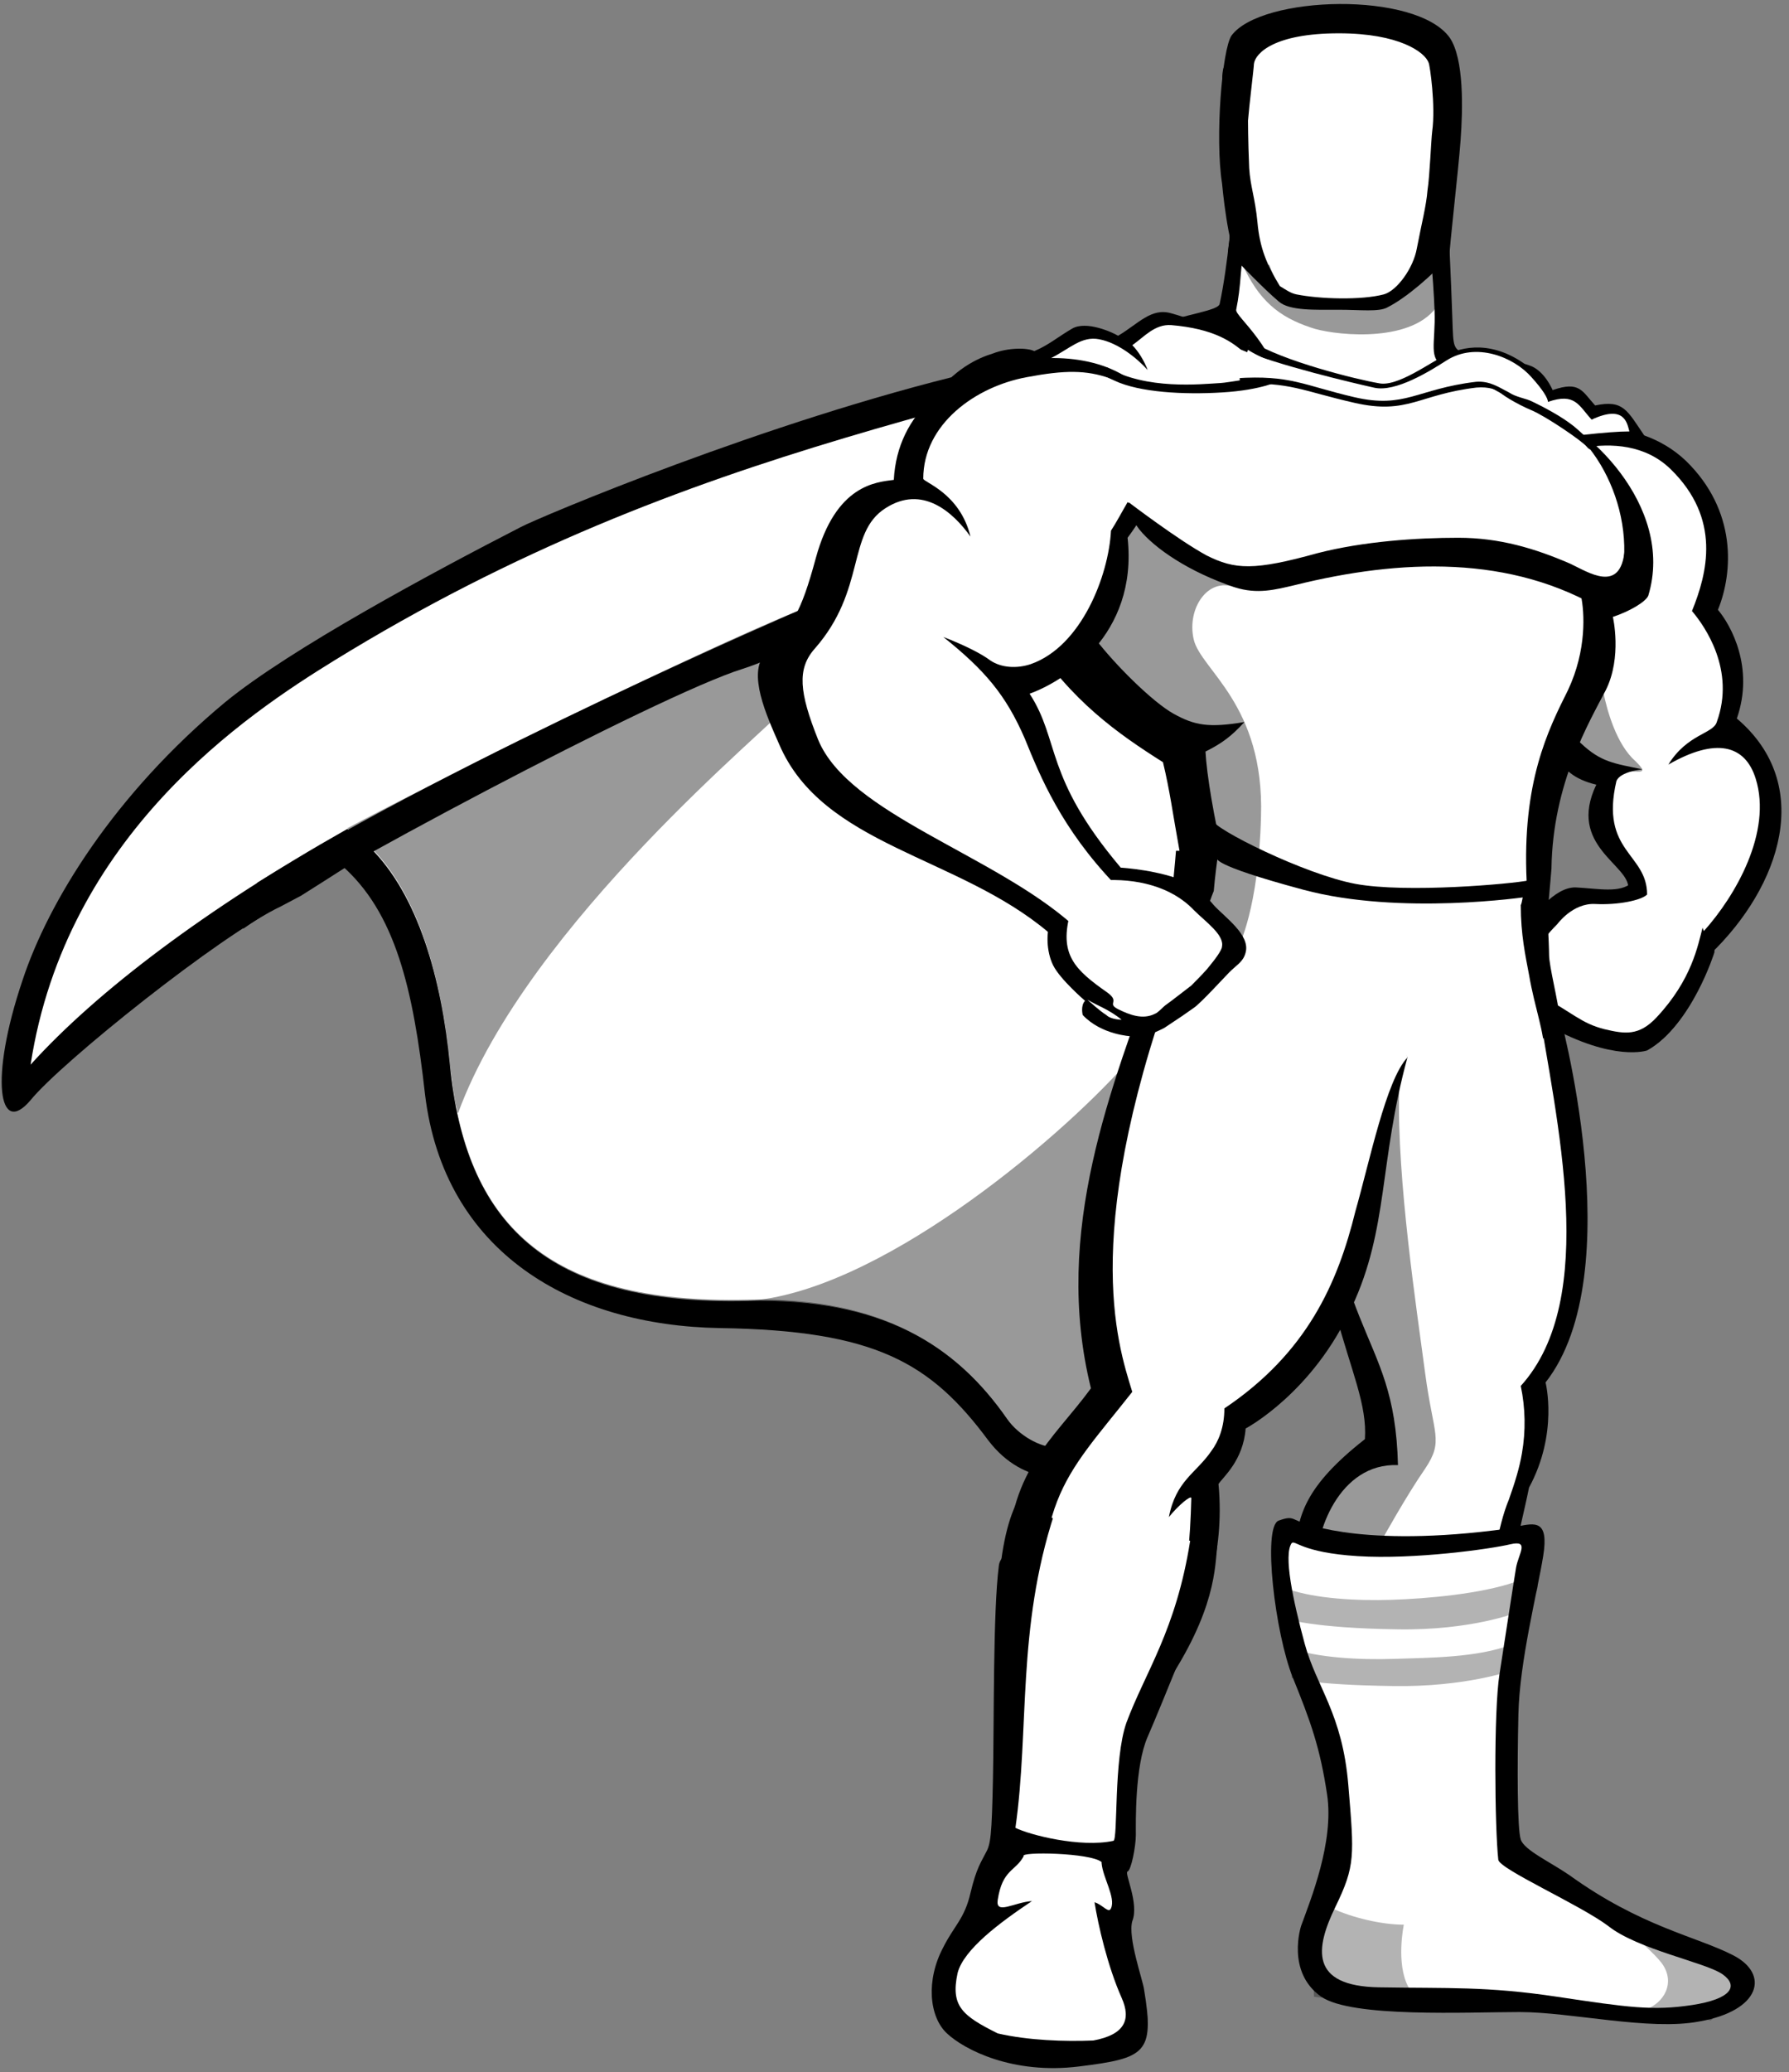
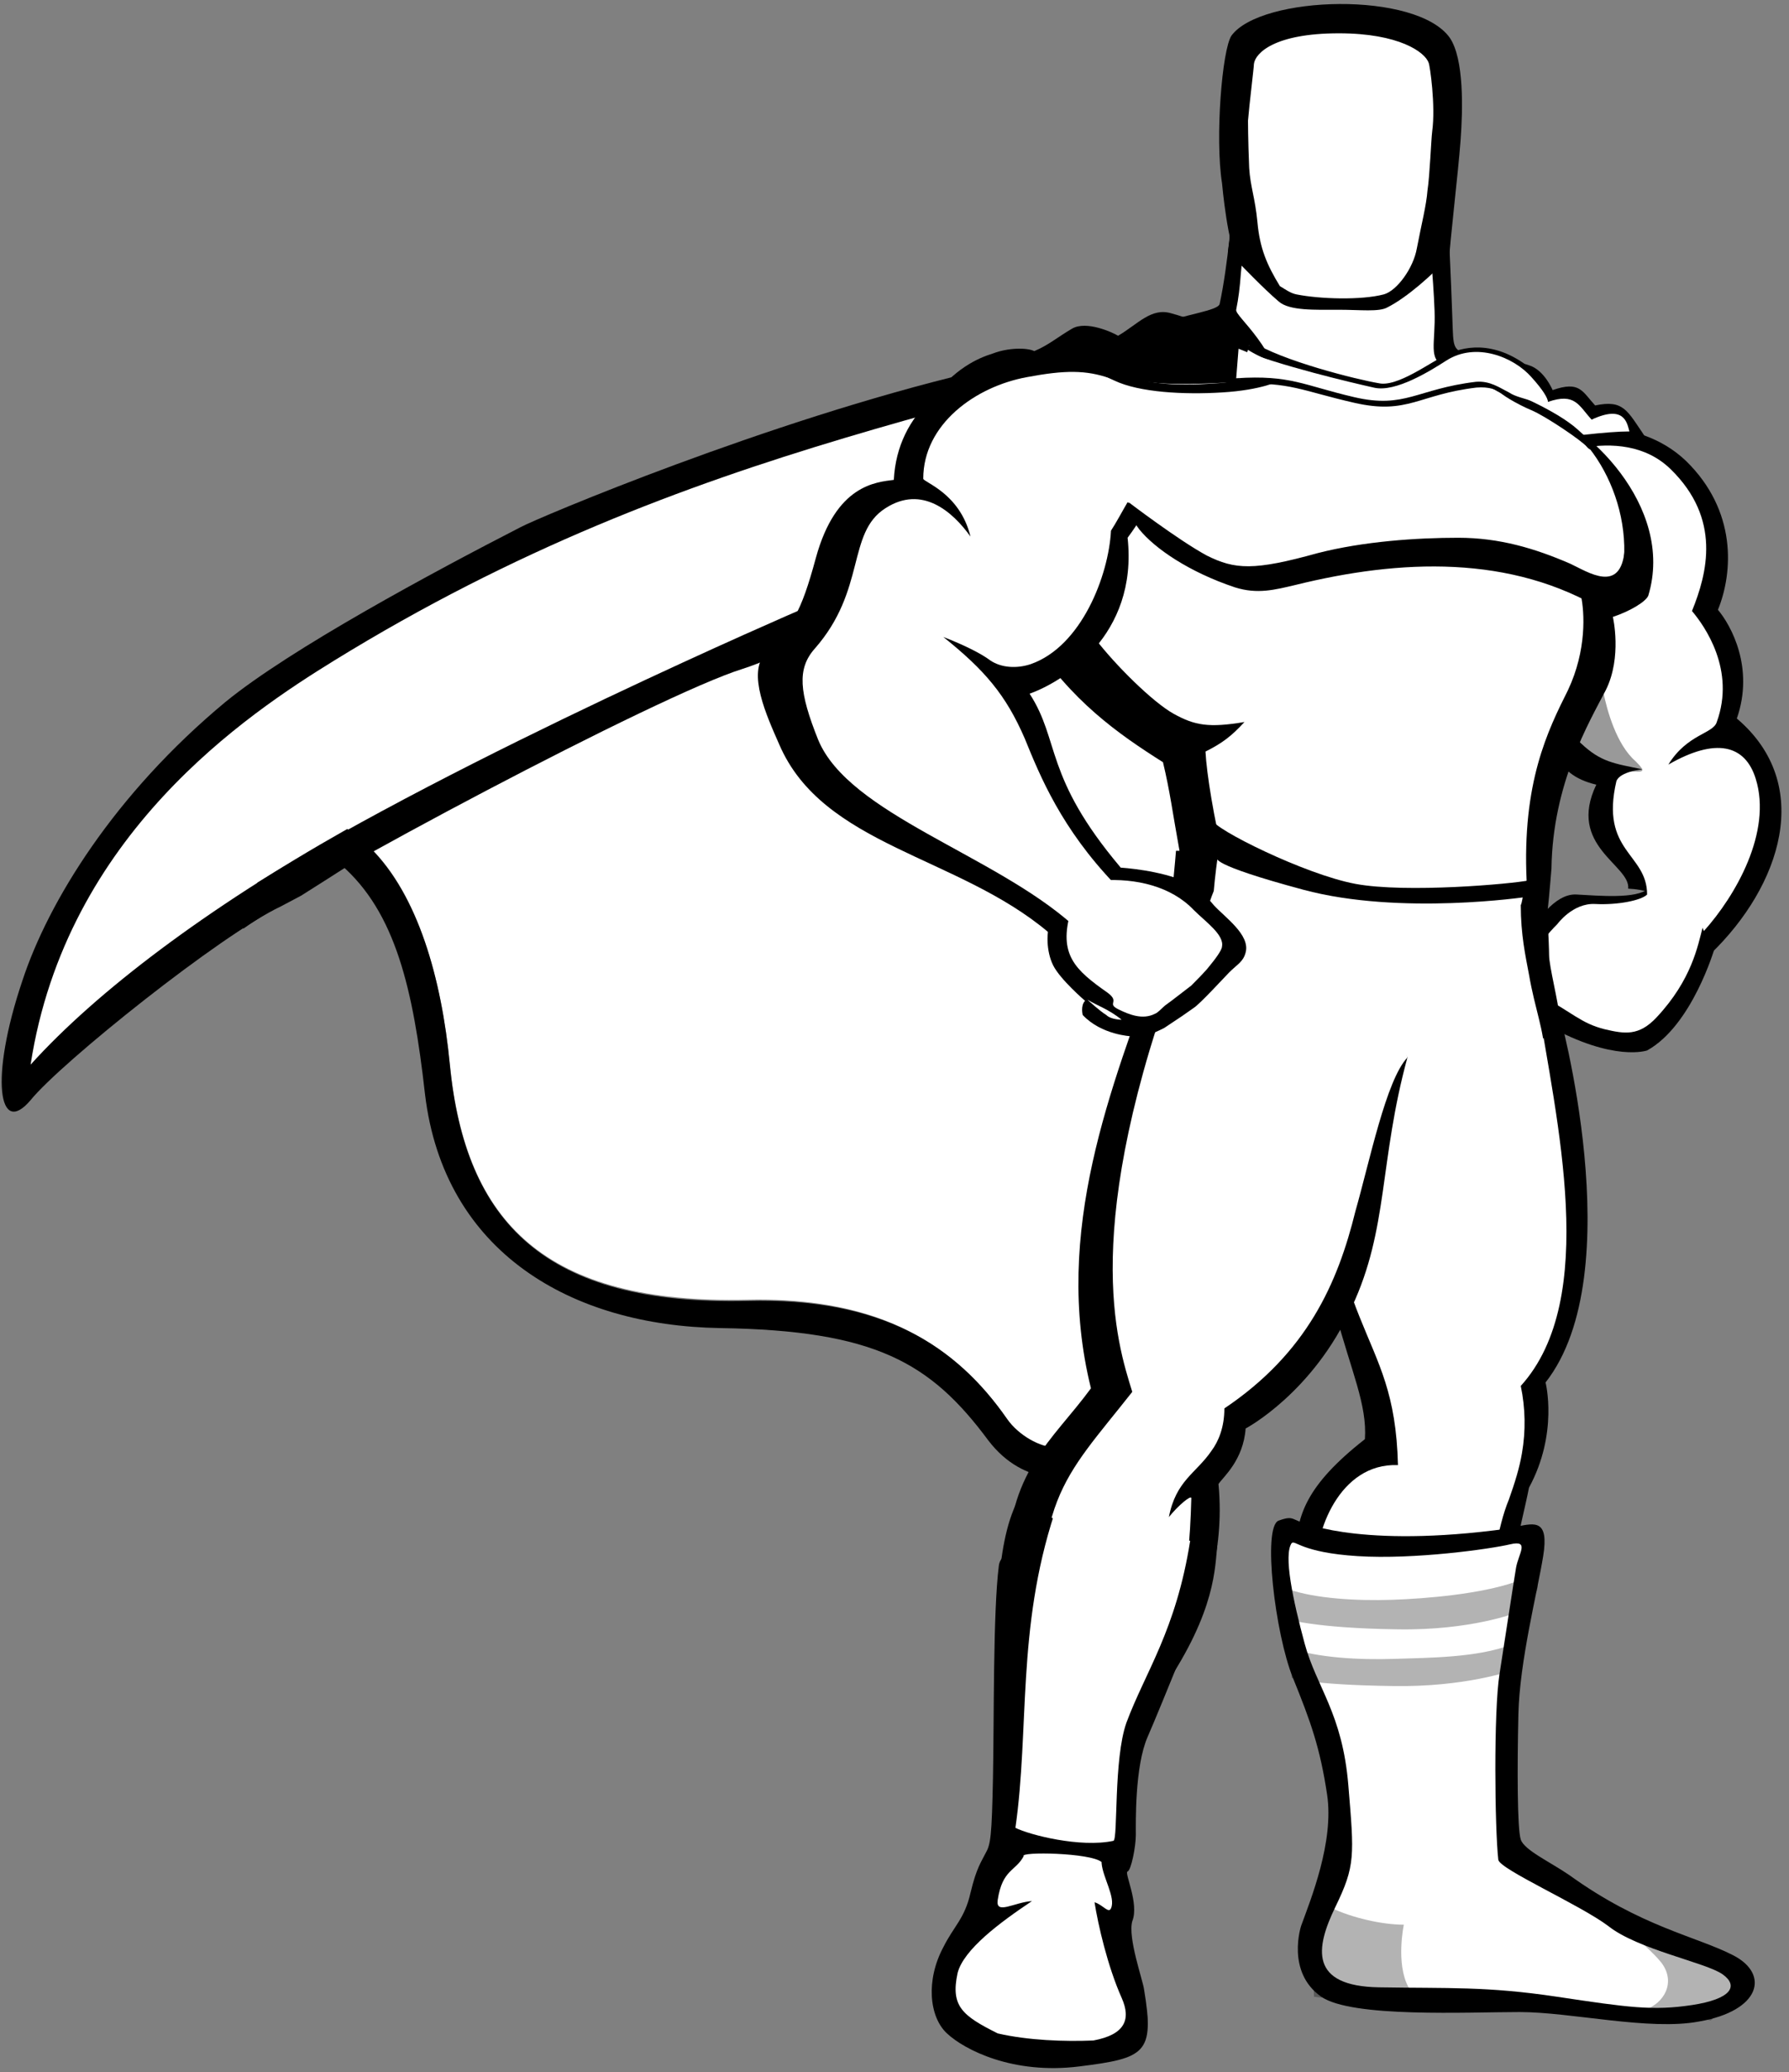
<svg xmlns="http://www.w3.org/2000/svg" width="222" height="257" viewBox="0 0 222 257" fill="none">
  <rect x="0" y="0" width="222" height="257" fill="#808080" stroke="none" />
  <path d="M34.862 112.414C27.389 115.93 7.609 131.755 3.799 136.444C-0.157 141.134 -1.329 133.807 2.774 121.645C5.996 111.828 14.203 98.495 27.976 87.064C36.034 80.472 53.764 70.948 64.606 65.379C66.805 64.207 95.231 52.191 120.58 46.184C122.778 45.597 117.942 49.846 117.21 52.191C113.4 63.328 37.353 111.095 37.353 111.095L34.862 112.414ZM141.972 246.774C143.291 254.687 142.119 255.273 133.914 256.299C125.708 257.325 119.701 254.247 117.504 252.196C115.304 250.144 114.866 245.603 117.064 241.5C118.383 238.862 119.702 237.983 120.434 234.76C121.167 231.683 121.754 230.95 122.339 229.778C122.924 228.752 123.072 227.726 123.218 220.547C123.365 213.367 123.218 199.887 123.951 194.173C124.684 188.313 150.033 196.81 150.033 196.81C150.033 196.81 144.025 211.755 142.413 215.418C140.801 219.082 140.948 226.114 140.948 227.58C140.948 229.046 140.362 231.975 139.922 232.122C139.482 232.268 141.388 236.078 140.508 238.276C139.921 240.328 141.826 245.603 141.972 246.774ZM151.644 22.733C150.764 17.166 151.644 6.176 152.815 4.418C156.479 -0.564 175.819 -1.149 179.923 4.711C181.681 7.348 181.535 13.502 181.242 17.459C180.949 21.415 179.923 29.913 179.777 32.699C179.631 34.748 158.385 37.972 153.696 32.404C152.376 30.939 151.644 22.733 151.644 22.733ZM194.722 232.554C203.66 239.002 210.547 240.174 215.089 242.518C219.631 244.863 218.459 249.406 210.839 250.724C204.685 251.896 195.014 249.552 188.569 249.552C182.122 249.552 167.761 250.285 163.951 247.647C159.556 244.571 161.46 238.855 161.46 238.855C162.633 235.633 165.563 228.452 164.684 222.591C163.804 216.731 162.632 213.507 160.434 208.085C158.237 202.665 156.625 189.331 158.677 188.597C160.728 187.863 160.141 188.597 162.779 189.183C165.417 189.768 168.347 190.648 174.061 190.648C179.775 190.648 186.076 189.768 188.274 189.33C190.472 188.89 192.23 188.45 191.497 192.993C190.765 197.535 188.567 206.033 188.42 212.627C188.274 219.22 188.274 226.84 188.714 228.159C189.153 229.477 192.377 230.943 194.721 232.554H194.722Z" fill="black" />
  <path d="M163.365 37.392C147.248 51.312 116.037 55.123 69.737 72.999C57.868 77.54 26.219 91.168 18.6 105.38C44.242 90.582 53.766 110.948 55.817 131.901C57.722 151.535 67.539 161.793 92.741 161.206C118.676 160.621 126.588 175.712 133.768 193.442C147.688 125.6 169.96 112.414 184.318 100.839C214.796 76.076 177.286 32.411 163.366 37.394L163.365 37.392Z" fill="white" />
  <path d="M163.364 37.393C124.682 50.873 86.438 54.243 41.454 81.937C30.758 88.531 8.194 103.475 3.797 132.048C20.207 113.878 58.157 91.021 104.607 76.515C128.051 69.189 145.195 64.353 166.001 56.295C164.537 46.916 164.537 43.254 163.364 37.393Z" fill="white" />
  <path d="M212.745 117.683C212.745 117.683 209.962 127.208 204.394 130.285C204.394 130.285 200.291 131.751 192.086 127.209C189.741 125.89 187.983 121.349 188.129 119.882C188.276 116.365 190.474 114.754 190.474 114.754C190.474 114.754 192.819 110.797 195.602 110.944C198.386 111.09 203.075 111.53 204.541 110.211C205.859 108.746 213.038 112.847 212.745 117.683ZM152.963 25.519C152.963 25.519 152.378 32.993 151.352 37.681C151.205 38.561 146.81 39.001 143.586 40.319C149.74 57.902 186.811 57.755 191.646 49.111C189.302 47.499 184.614 45.008 182.416 44.129C180.218 43.249 180.364 43.396 180.218 39.294C180.072 35.19 179.778 27.572 179.485 25.52C179.192 23.468 156.481 23.468 152.964 25.52L152.963 25.519Z" fill="black" />
  <path d="M154.425 25.524C154.425 25.524 154.425 29.774 153.985 33.876C153.84 35.781 153.693 36.953 153.4 38.418C153.254 39.298 158.382 42.814 159.847 50.58C166.88 66.258 183.145 58.493 189.885 51.02C187.541 49.408 183.731 47.21 179.336 45.452C177.138 44.572 178.164 42.668 178.018 38.565C177.871 34.463 177.285 28.455 176.992 26.257C176.698 24.06 157.942 23.474 154.426 25.525L154.425 25.524Z" fill="white" />
  <path d="M152.964 25.524C152.964 25.524 152.818 28.162 152.379 31.239C154.283 33.143 156.774 35.781 158.679 37.393C159.999 38.566 163.221 38.419 166.152 38.419C168.79 38.419 171.134 38.712 172.16 38.126C174.505 36.954 177.874 34.024 179.78 31.826C179.633 29.188 179.487 26.697 179.34 25.524C179.192 23.473 156.479 23.473 152.964 25.524Z" fill="black" />
  <path d="M166.295 36.66C164.537 36.66 162.485 36.514 160.874 36.22C160.141 36.075 159.408 35.635 158.822 35.342C157.796 34.609 156.77 33.73 155.599 32.851C153.254 31.093 153.109 30.067 153.109 29.628C154.134 20.396 152.815 12.631 152.815 12.631C152.815 12.631 151.789 8.675 157.357 7.649C162.925 6.623 166.295 6.477 166.295 6.477C166.295 6.477 169.812 6.477 175.233 7.649C180.801 8.675 179.775 12.631 179.775 12.631C179.775 12.631 178.456 20.397 179.482 29.628C179.482 30.067 179.336 31.093 176.991 32.851C174.939 34.316 173.328 35.927 171.717 36.221C170.104 36.514 168.053 36.66 166.295 36.66Z" fill="black" />
-   <path d="M166.294 2.667C156.624 2.667 154.718 5.303 151.934 8.235C151.349 8.966 151.788 13.363 152.814 22.741H154.133C154.133 22.741 153.253 20.102 153.4 17.026C153.547 13.948 154.133 14.095 153.693 13.363C153.107 12.482 151.934 11.018 154.573 9.553C157.21 8.088 161.313 10.725 166.294 10.871C171.276 10.725 175.525 8.088 178.162 9.553C180.8 11.018 179.628 12.482 179.042 13.363C178.456 14.242 179.188 13.948 179.335 17.026C179.481 20.102 178.602 22.741 178.602 22.741H179.92C180.8 13.363 181.386 9.261 180.946 8.527C178.456 5.303 175.965 2.812 166.294 2.667V2.667ZM212.742 118.127C212.742 118.127 209.959 127.065 204.537 130.142C203.365 129.556 203.512 128.677 202.486 127.358C202.192 126.919 201.166 126.625 200.728 126.186C200.288 125.746 200.435 125.013 199.702 124.428C199.116 123.842 198.676 124.281 198.09 123.842C197.504 123.256 197.357 122.523 196.918 122.084C196.625 121.791 195.453 121.644 195.16 121.351C194.427 120.618 187.98 119.3 188.274 117.834C188.859 115.636 190.032 114.024 190.032 114.024C190.032 114.024 192.816 109.922 195.599 110.068C198.383 110.215 201.021 110.801 202.486 109.482C204.098 108.016 213.182 113.438 212.742 118.127Z" fill="black" />
  <path d="M193.693 53.364C193.693 53.364 202.924 51.166 209.225 57.174C215.526 63.328 215.086 70.947 213.182 75.636C214.793 77.541 217.724 82.816 215.526 89.116C225.196 97.321 220.947 109.923 212.303 118.276C212.303 118.276 210.251 110.656 202.046 110.216C202.339 107.286 194.426 104.941 198.089 97.321C192.521 96.003 192.669 92.193 191.789 87.505C191.056 82.815 193.693 53.364 193.693 53.364Z" fill="black" />
  <path d="M190.325 57.468C190.325 57.468 201.021 52.046 207.322 58.2C213.622 64.355 211.864 71.094 209.96 75.783C211.571 77.688 215.38 83.11 213.036 89.556C212.596 91.022 209.373 91.022 207.028 94.832C212.888 91.461 216.553 92.34 217.871 96.589C219.923 103.183 215.38 111.095 211.424 115.491C211.424 115.344 211.278 115.197 211.278 115.051C210.692 117.25 209.959 121.498 205.564 126.187C203.365 128.532 201.607 128.239 199.116 127.653C196.186 126.92 195.16 125.6 191.058 123.403C188.713 122.085 190.032 120.473 190.032 119.154C190.032 118.861 190.325 118.421 190.765 117.836C191.058 117.103 191.937 115.931 193.255 114.612C193.255 114.612 195.16 111.975 197.945 112.121C200.729 112.268 203.659 111.682 204.392 110.949C204.392 105.821 198.532 105.674 200.582 96.883C200.729 96.443 201.462 95.71 203.806 95.418C200.289 94.685 198.677 94.538 196.186 92.194C194.428 90.583 193.109 88.531 192.669 85.894C191.791 81.352 190.325 57.468 190.325 57.468Z" fill="white" />
  <path d="M159.406 48.236C158.527 47.064 153.986 41.203 145.34 38.859C142.85 38.126 141.238 40.177 138.747 41.643C138.014 41.203 134.791 39.738 133.033 40.763C131.275 41.788 130.103 42.815 128.344 43.547C127.464 43.107 125.121 43.107 123.216 43.84C121.311 44.426 118.38 45.745 115.596 49.554C113.838 55.855 146.659 51.166 146.659 51.166L159.406 48.236Z" fill="black" />
-   <path d="M159.705 48.236C155.015 46.624 155.749 41.203 145.345 40.324C143.294 40.177 141.975 41.789 140.51 42.814C141.243 43.548 141.975 44.719 142.415 45.891C141.096 44.427 138.752 42.521 136.407 42.081C134.209 41.643 132.744 43.254 130.399 44.427C130.839 44.865 131.279 45.598 131.864 46.478C129.812 45.16 128.348 44.72 125.564 45.745C123.659 46.331 119.996 47.943 117.212 51.899C115.454 58.2 146.81 51.166 146.81 51.166L159.705 48.236Z" fill="white" />
  <path d="M187.246 50.58C187.246 50.58 187.246 48.968 187.1 47.504C187.1 47.211 185.928 46.478 185.928 46.185L185.635 45.892C185.635 45.892 187.98 44.573 189.738 45.306C191.642 45.892 192.668 48.383 192.668 48.383C196.038 47.211 196.331 48.53 197.943 50.288C201.46 49.555 201.899 50.873 204.097 54.098C204.097 54.098 201.46 53.658 196.331 54.536C191.349 55.269 187.246 50.434 187.246 50.58Z" fill="black" />
  <path d="M186.664 49.848C186.664 49.848 187.544 49.114 187.25 48.968C188.861 48.088 191.06 47.064 192.086 49.848C195.456 48.675 195.896 50.287 197.506 52.046C201.609 50.141 201.902 52.485 202.196 53.51C200.876 53.51 198.973 53.657 196.335 53.95C191.353 54.683 186.518 49.7 186.665 49.847L186.664 49.848Z" fill="white" />
  <path d="M136.844 46.184C136.844 46.184 145.196 49.114 152.229 48.674C159.263 48.089 171.277 47.504 177.724 51.313C177.724 51.313 184.318 48.968 190.472 50.58C196.627 52.191 207.909 62.742 204.539 73.877C204.246 74.61 202.341 75.782 200.143 76.515C200.143 76.515 201.316 81.496 199.264 85.599C197.213 89.555 192.671 97.175 192.524 107.724C192.378 109.482 192.085 113.144 191.792 114.903C180.362 114.464 162.78 110.214 145.49 110.508C145.636 108.603 145.782 107.431 145.93 105.526H146.368C145.489 100.69 145.196 98.199 144.316 94.536C138.749 91.02 132.887 86.917 127.906 79.151C123.071 71.385 136.845 46.183 136.845 46.183L136.844 46.184ZM193.402 125.307C193.402 125.307 202.487 157.837 191.791 171.463C191.791 171.463 193.402 177.763 189.739 184.504C189.153 187.434 188.42 190.072 187.981 193.002C186.076 205.164 182.852 210.292 181.973 229.779L173.181 229.633C173.181 229.633 172.155 215.567 169.079 208.094C167.321 203.846 160.433 198.13 160.728 192.416C161.02 188.02 161.899 184.357 169.373 178.496C169.959 169.998 161.46 161.938 162.779 130.289L193.402 125.307Z" fill="black" />
  <path d="M190.765 123.984C193.11 138.929 198.531 161.055 188.714 171.897C189.293 174.646 189.343 177.481 188.86 180.249C188.567 182.007 187.98 183.912 187.248 185.963C185.783 189.48 185.197 194.608 184.758 197.685C182.852 209.847 182.852 210.435 181.973 229.921L173.181 229.774C173.181 229.774 172.156 215.708 169.079 208.236C167.321 203.987 163.658 200.324 163.365 194.609C163.072 190.214 166.149 181.422 173.476 181.715C173.036 163.986 164.831 167.502 162.633 130.578L190.765 123.984ZM136.845 46.18C136.845 46.18 140.068 47.206 143.585 47.5C147.101 47.792 150.911 47.5 154.28 47.352C161.313 46.767 171.277 46.034 177.871 49.843C177.871 49.843 181.534 48.671 185.491 48.963C187.249 49.11 189.008 50.576 191.059 51.162C197.505 52.773 203.659 63.47 200.875 73.141C200.582 73.874 198.531 73.141 196.186 73.874C196.625 75.926 196.919 80.614 194.574 85.596C192.084 90.578 188.86 97.026 189.446 109.333C174.061 108.6 167.175 107.575 151.936 106.842C150.617 101.42 149.737 95.999 149.591 93.215C151.643 92.189 152.814 91.311 154.427 89.552C150.032 90.285 148.273 89.992 145.635 88.526C142.998 87.061 138.309 82.372 135.965 79.296C135.672 79.002 134.06 83.836 130.397 83.984C129.078 82.079 134.646 76.657 133.62 74.606C129.958 67.133 136.845 46.18 136.845 46.18Z" fill="white" />
  <path d="M191.935 111.824C191.935 111.824 192.228 117.1 192.228 118.418C192.228 119.883 193.401 124.278 193.547 126.33C191.935 129.114 184.902 135.415 172.155 137.76C159.554 140.397 142.85 120.616 142.85 120.616C143.29 118.711 144.755 113.143 145.78 110.213C145.927 109.921 146.22 109.188 146.22 108.895C147.54 106.99 191.935 111.825 191.935 111.825V111.824Z" fill="black" />
  <path d="M188.715 112.264C188.715 115.927 189.301 118.565 189.741 120.91C190.474 125.16 191.645 127.943 191.645 130.727C191.645 139.225 180.509 137.759 171.131 138.053C158.531 140.691 147.834 120.91 147.834 120.91C148.714 117.54 149.3 113.73 150.618 110.507C150.764 108.749 151.058 106.551 151.204 105.525C169.08 105.525 181.681 106.551 189.008 107.283C189.301 108.895 189.008 111.679 188.716 112.265L188.715 112.264Z" fill="white" />
  <path d="M174.646 131.164C174.646 131.164 166.881 113.874 143.583 119.004C138.016 134.681 130.543 152.704 135.378 172.191C130.543 178.785 124.975 182.448 124.975 194.609C124.975 206.771 125.562 208.822 125.562 208.822L142.705 209.702C142.705 209.702 148.273 202.523 150.47 194.757C151.057 192.559 151.643 188.603 151.203 184.061C151.789 183.182 154.28 181.131 154.573 177.175C154.573 177.175 162.925 172.78 167.76 162.084C172.303 152.411 171.13 144.06 174.647 131.164H174.646Z" fill="black" />
  <path d="M174.645 131.164C174.207 129.554 168.345 113.728 146.659 118.416C133.912 152.41 138.601 166.477 140.505 172.63C131.86 183.62 127.905 185.963 129.663 208.236H141.093C146.367 199.885 147.539 196.807 147.832 185.818C147.832 185.378 146.221 186.697 145.048 188.162C145.928 183.62 148.418 182.742 150.323 179.958C151.203 178.785 151.935 177.028 151.935 174.683C162.192 167.796 166.001 159.151 168.199 150.213C169.957 144.059 172.009 133.949 174.646 131.165L174.645 131.164Z" fill="white" />
  <path d="M138.456 107.574C138.456 107.574 142.413 107.72 145.93 108.894C149.3 110.064 149.3 110.797 150.619 112.264C151.937 113.729 155.161 115.926 154.575 118.124C154.282 119.296 153.549 119.589 152.524 120.615C152.084 121.055 148.86 124.571 148.128 125.01C147.688 125.303 147.102 125.743 146.662 126.036L144.465 127.501C142.999 128.234 141.973 128.674 140.362 128.527C140.362 128.527 136.699 128.381 134.354 125.89C134.354 125.89 134.061 124.717 134.648 124.132C134.648 124.132 131.57 121.494 130.691 119.736C129.811 117.979 129.811 115.487 130.398 114.169C130.691 112.849 136.405 109.186 138.457 107.574H138.456ZM142.12 250.144L141.68 253.808C141.68 253.808 140.362 255.42 130.545 255.273C120.581 255.127 117.944 252.05 117.065 250.438L116.479 246.628C116.479 246.628 118.384 243.844 118.823 243.844C122.047 244.137 133.036 248.534 140.656 249.704C141.387 249.704 141.533 249.998 142.12 250.144ZM163.366 242.672C163.366 244.283 163.219 244.283 163.219 245.895C164.977 247.214 169.374 247.947 177.725 247.799C189.887 247.507 201.169 251.463 214.942 249.119L215.089 246.481L213.771 246.335L164.978 242.378L163.366 242.672Z" fill="black" />
  <path d="M174.065 247.804H177.728C185.641 247.512 193.114 249.27 201.172 249.709C205.422 249.563 210.697 248.537 210.257 245.46L168.644 241.943C166.153 244.727 168.057 247.071 174.065 247.804ZM126.298 186.117C127.617 186.997 136.555 192.272 151.061 191.539C150.768 194.322 150.915 199.744 144.468 209.268C141.244 213.956 138.46 222.163 137.874 232.566C138.021 234.91 139.339 236.961 137.581 240.038C138.167 241.942 140.511 245.752 141.684 248.097C142.856 250.442 143.442 253.079 135.676 253.226C127.763 253.372 115.016 252.493 116.775 246.339C117.655 243.116 120.145 239.745 120.438 238.426C120.731 237.108 120.731 233.152 123.222 230.514C125.42 223.188 124.687 216.154 124.248 209.561C123.515 202.674 123.367 191.685 126.298 186.117ZM139.925 66.698C150.328 52.778 141.537 41.643 124.835 45.012C118.094 46.332 111.355 51.021 110.915 59.518C108.717 59.811 103.735 60.104 101.244 69.188C99.34 76.222 98.314 77.541 94.944 81.057C92.746 83.548 95.09 88.677 96.701 92.34C102.123 104.94 118.826 106.113 130.109 115.637C133.919 114.611 137.875 110.362 139.047 107.579C129.523 96.296 131.574 91.901 127.764 86.039C131.868 84.573 141.245 78.859 139.926 66.699L139.925 66.698Z" fill="black" />
  <path d="M137.865 65.817C138.451 64.938 139.477 63.035 139.917 62.3C140.064 62.154 141.675 64.939 141.822 64.793C145.778 58.344 146.804 48.968 142.261 48.089C141.235 47.941 139.331 47.502 137.719 46.916C134.789 45.889 132.152 45.889 127.462 46.77C121.015 47.941 114.568 52.63 114.568 59.37C114.568 59.809 119.109 61.129 120.428 66.549C118.23 63.472 114.42 60.102 109.878 63.033C105.043 66.111 107.534 73.144 101.088 80.469C98.888 82.96 99.182 85.891 101.526 91.751C105.336 100.983 123.359 105.965 133.176 114.756C135.52 113.73 137.132 111.386 138.304 109.628C131.71 102.741 129.073 96.293 127.168 91.605C124.824 86.183 122.186 83.106 117.058 79.002C119.695 80.028 121.747 81.053 122.918 81.933C124.236 82.812 126.141 82.959 127.9 82.373C134.202 80.177 137.572 71.385 137.865 65.817Z" fill="white" />
  <path d="M201.606 68.162C201.166 73.731 197.064 70.947 194.866 69.921C190.471 68.016 186.075 66.698 180.946 66.698C175.818 66.698 169.225 67.138 163.511 68.603C155.598 70.8 153.254 70.654 149.737 68.895C146.221 66.99 140.067 62.301 140.067 62.301C140.067 62.301 139.92 63.767 141.386 65.671C143.29 68.016 147.54 70.947 153.254 72.852C156.038 73.731 158.236 73.144 160.727 72.558C173.768 69.335 187.54 68.749 199.116 75.781C199.702 76.075 201.754 75.195 202.633 73.876C203.804 71.972 201.606 68.162 201.606 68.162Z" fill="black" />
  <path d="M134.936 123.984C136.108 124.717 137.574 125.157 139.185 126.476C139.185 126.476 137.866 126.476 137.281 125.89C136.548 125.45 135.082 124.131 134.936 123.984Z" fill="white" />
  <path d="M177.285 7.795C176.845 6.477 173.622 4.131 166.149 4.131C158.09 4.131 155.746 6.623 155.6 7.941C155.6 8.381 155.014 13.071 154.867 14.974C154.867 14.974 154.867 17.319 155.013 20.835C155.16 23.179 155.746 24.498 156.039 27.575C156.332 30.798 157.212 32.85 158.823 35.488C159.556 35.926 160.142 36.367 160.875 36.513C163.805 37.099 168.934 37.246 171.718 36.513C173.329 36.073 175.381 33.29 175.82 30.799C176.406 27.722 176.992 25.524 177.139 23.619C177.432 21.715 177.579 17.466 177.724 16.293C178.164 13.07 177.432 8.088 177.286 7.795H177.285Z" fill="white" />
  <path d="M161.895 188.894C161.895 188.894 169.662 192.264 188.856 189.334C188.856 189.334 183.436 216.588 185.926 230.214C185.926 230.214 188.416 233.731 206.879 240.471C206.879 240.471 215.084 242.523 214.792 246.626C214.792 246.626 215.085 247.505 205.122 247.211C195.158 246.918 185.78 245.16 179.186 245.16C172.593 245.16 165.559 245.453 164.387 243.548C163.069 241.79 164.68 237.248 166.585 234.61C168.637 231.826 168.05 229.774 167.905 224.793C167.463 211.753 157.499 198.273 161.895 188.895V188.894Z" fill="black" />
  <path d="M160.284 191.394C159.259 192.86 160.43 198.427 161.896 203.848C163.361 209.27 166.586 212.494 167.318 221.431C168.05 230.223 168.197 231.395 165.706 236.522C163.214 241.65 162.482 246.34 171.126 246.486C179.771 246.633 184.461 246.34 193.252 247.659C202.044 248.978 205.121 249.417 209.956 248.685C214.791 247.952 215.816 246.34 213.766 244.875C211.714 243.41 203.216 241.798 199.552 238.867C196.035 236.23 186.072 231.834 185.926 230.662C185.486 226.705 185.34 212.346 186.072 207.658C186.805 202.968 187.83 196.229 188.124 194.471C188.417 192.713 189.882 190.954 187.391 191.541C184.901 192.126 175.523 193.445 168.49 193.006C161.457 192.566 160.724 190.955 160.284 191.395V191.394Z" fill="white" />
  <path opacity="0.3" d="M165.265 236.664C167.755 237.836 171.42 238.716 174.204 238.716C174.204 238.716 173.177 243.552 174.789 246.482C176.401 249.412 163.067 247.654 163.067 247.654L162.482 237.251L165.265 236.664ZM204.095 249.265C206.439 248.532 208.051 245.895 206.146 243.405C204.094 240.914 202.336 240.475 204.973 240.328C207.611 240.181 217.281 246.042 217.281 246.042L212.299 250.584L204.095 249.265ZM159.843 197.102C163.213 198.275 168.342 198.568 172.738 198.422C177.134 198.275 183.728 197.688 187.978 196.223C192.226 194.758 190.468 197.835 190.468 197.835L188.123 200.033C188.123 200.033 182.556 202.231 173.471 202.085C162.775 201.938 159.551 200.766 159.551 200.766L159.843 197.102ZM160.136 204.429C163.507 205.602 168.635 205.894 173.031 205.748C177.427 205.602 183.288 205.602 187.537 203.99C189.295 203.404 188.27 205.895 188.27 205.895L187.537 207.213C187.537 207.213 181.823 209.265 172.884 209.117C162.188 208.971 160.284 208.092 160.284 208.092L160.136 204.429Z" fill="black" />
  <path d="M150.475 101.714C150.475 102.74 161.905 108.454 168.205 109.627C174.505 110.799 187.692 109.627 189.743 109.187L189.45 111.239C189.45 111.239 173.772 113.583 161.757 110.359C149.742 107.136 151.061 106.403 151.061 106.403L150.475 101.714Z" fill="black" />
  <path d="M126.004 226.704C127.763 227.584 134.064 229.196 138.166 228.317C138.752 228.17 138.166 218.206 139.779 213.664C142.123 207.363 145.933 202.234 147.69 191.1C141.536 190.513 134.503 188.901 130.84 187.729C126.152 202.089 127.764 214.396 126.005 226.705L126.004 226.704ZM135.822 235.936C136.848 236.229 137.58 237.401 137.874 236.669C138.459 235.349 136.848 232.859 136.701 231.101V230.954C135.383 229.783 126.444 229.636 127.031 230.221C126.005 232.126 124.394 231.834 123.808 235.643C123.515 237.547 125.86 235.936 128.057 235.789C124.101 238.426 119.559 241.797 118.826 244.727C117.946 248.83 119.412 250.002 123.808 252.201C127.618 253.08 132.16 253.227 135.676 253.08C139.633 252.347 140.366 250.443 139.193 247.805C137.433 243.848 136.262 238.72 135.823 235.935L135.822 235.936Z" fill="white" />
  <path d="M137.424 45.598C142.26 48.382 149 47.65 151.49 47.503C152.077 47.503 157.938 46.478 158.23 46.623C158.816 46.77 158.816 47.21 158.816 47.21C158.816 47.21 156.619 48.382 151.637 48.674C146.948 48.967 141.38 48.674 138.304 47.21C134.641 45.598 137.424 45.598 137.424 45.598ZM187.244 48.382C188.123 48.968 193.837 51.166 196.328 53.803C198.526 56.149 197.354 56.002 196.914 55.416C196.328 54.683 191.786 51.606 190.027 50.874C188.269 50.141 186.071 48.822 186.071 48.529C186.071 48.236 187.244 48.382 187.244 48.382Z" fill="black" />
  <path d="M136.694 109.194C140.944 108.902 145.34 109.927 148.124 112.857C149.589 114.323 151.934 115.934 151.64 117.399C151.64 117.839 150.76 119.012 150.029 119.891C149.589 120.476 148.271 121.795 147.831 122.235C147.245 122.675 145.193 124.287 144.754 124.579C144.314 124.873 143.728 125.606 143.289 125.752C141.824 126.485 140.212 125.899 138.747 125.167C137.282 124.433 139.04 124.287 137.428 123.115C133.472 120.331 131.274 118.425 132.886 113.004C133.032 111.978 134.643 110.806 136.694 109.194Z" fill="white" />
-   <path opacity="0.4" d="M99.334 75.635C86.147 80.911 52.592 97.615 43.068 102.743C50.981 107.725 54.643 119.739 55.816 131.901C55.962 133.074 56.109 134.1 56.256 135.271C56.402 136.297 56.549 137.03 56.695 137.471C56.695 137.617 56.695 137.91 56.842 138.056C65.487 114.466 96.402 89.556 97.576 87.652C98.161 86.772 96.843 82.962 98.894 79.301C101.532 74.611 106.661 72.558 99.334 75.635ZM130.69 186.265C137.43 172.785 137.577 159.89 137.43 144.798C137.43 138.498 141.972 129.559 139.629 132.05C130.837 141.867 108.712 160.33 92.741 161.355C115.159 160.623 123.95 171.905 130.69 186.265Z" fill="black" />
  <path d="M30.174 115.194C38.526 109.187 81.751 86.184 92.154 82.959C102.557 79.589 99.334 75.633 99.334 75.633C99.334 75.633 57.134 93.802 31.933 109.48" fill="black" />
-   <path opacity="0.4" d="M153.255 72.852C149.885 71.534 147.248 75.49 148.127 79.3C149.007 83.11 156.919 87.358 156.479 101.28C156.186 112.708 153.695 117.396 153.695 117.396L148.127 110.364C148.127 110.364 147.248 94.539 145.343 92.194C143.439 89.849 137.431 85.6 135.086 83.402C132.742 81.204 137.723 78.274 137.431 74.171C137.138 70.215 139.921 62.303 139.921 62.303L153.255 72.852ZM173.622 135.272C173.33 146.26 175.821 162.525 176.846 170.292C177.872 178.057 179.19 178.643 176.846 182.16C174.502 185.53 171.425 191.099 171.425 191.099L161.314 190.219C161.314 190.219 169.373 179.962 169.812 178.057C170.252 176.153 165.709 161.647 165.709 161.647L173.622 135.272ZM154.134 32.702C156.186 37.242 158.676 39.294 162.632 40.614C164.977 41.493 174.207 42.665 177.872 38.562C179.482 36.657 178.457 31.529 178.457 31.529L170.105 38.269L158.823 36.218L157.504 32.848L154.134 32.702Z" fill="black" />
  <path d="M155.014 42.813C158.824 45.306 168.348 47.65 170.985 48.09C173.623 48.675 177.872 45.306 179.924 44.426C182.122 43.401 185.932 42.813 190.327 46.77C190.767 47.211 189.301 49.114 189.301 49.114C189.154 48.968 188.275 48.968 187.102 48.382C185.931 47.797 184.905 47.356 183.147 47.502C175.82 48.383 174.648 50.873 168.202 49.407C161.755 47.941 160.142 46.77 153.842 47.062" fill="white" />
  <path d="M155.014 42.813C158.824 45.306 168.348 47.65 170.985 48.09C173.623 48.675 177.872 45.306 179.924 44.426C182.122 43.401 185.932 42.813 190.327 46.77C190.767 47.211 189.301 49.114 189.301 49.114C189.154 48.968 188.275 48.968 187.102 48.382C185.931 47.797 184.905 47.356 183.147 47.502C175.82 48.383 174.648 50.873 168.202 49.407C161.755 47.941 160.142 46.77 153.842 47.062" stroke="black" stroke-width="1.141" stroke-miterlimit="10" stroke-linejoin="round" />
  <path d="M153.693 43.252C158.529 45.304 167.906 47.502 170.543 48.088C173.18 48.674 177.43 46.036 179.482 44.718C183.145 42.373 187.833 44.278 190.032 46.769C191.496 48.381 192.083 49.407 192.083 49.846C192.083 50.432 190.325 49.846 190.325 49.846C189.299 49.406 188.127 49.261 187.248 48.673C186.076 48.088 184.903 47.209 183.146 47.355C175.819 48.235 174.354 50.725 168.054 49.26C161.754 47.794 160.142 46.476 153.402 46.915" fill="white" />
  <path d="M130.984 180.104C130.692 179.812 131.277 179.518 130.984 179.518C129.08 179.518 126.442 178.053 124.976 176.001C118.676 166.917 109.444 160.911 92.741 161.35C67.685 161.935 57.721 151.679 55.817 132.044C54.792 121.348 51.861 110.944 45.853 105.083L42.336 107.281C49.076 113.141 51.275 122.667 52.739 135.708C55.084 155.342 70.909 164.427 89.37 164.719C108.565 165.012 115.451 168.969 122.63 178.639C124.975 181.716 127.613 182.743 129.664 183.182L130.984 180.104Z" fill="black" />
  <path opacity="0.4" d="M198.974 85.891C199.414 88.089 200.586 92.338 202.93 94.389C203.957 95.415 204.103 95.708 203.224 95.708C202.344 95.708 195.897 95.415 195.897 95.415L194.139 92.338L198.974 85.891Z" fill="black" />
</svg>